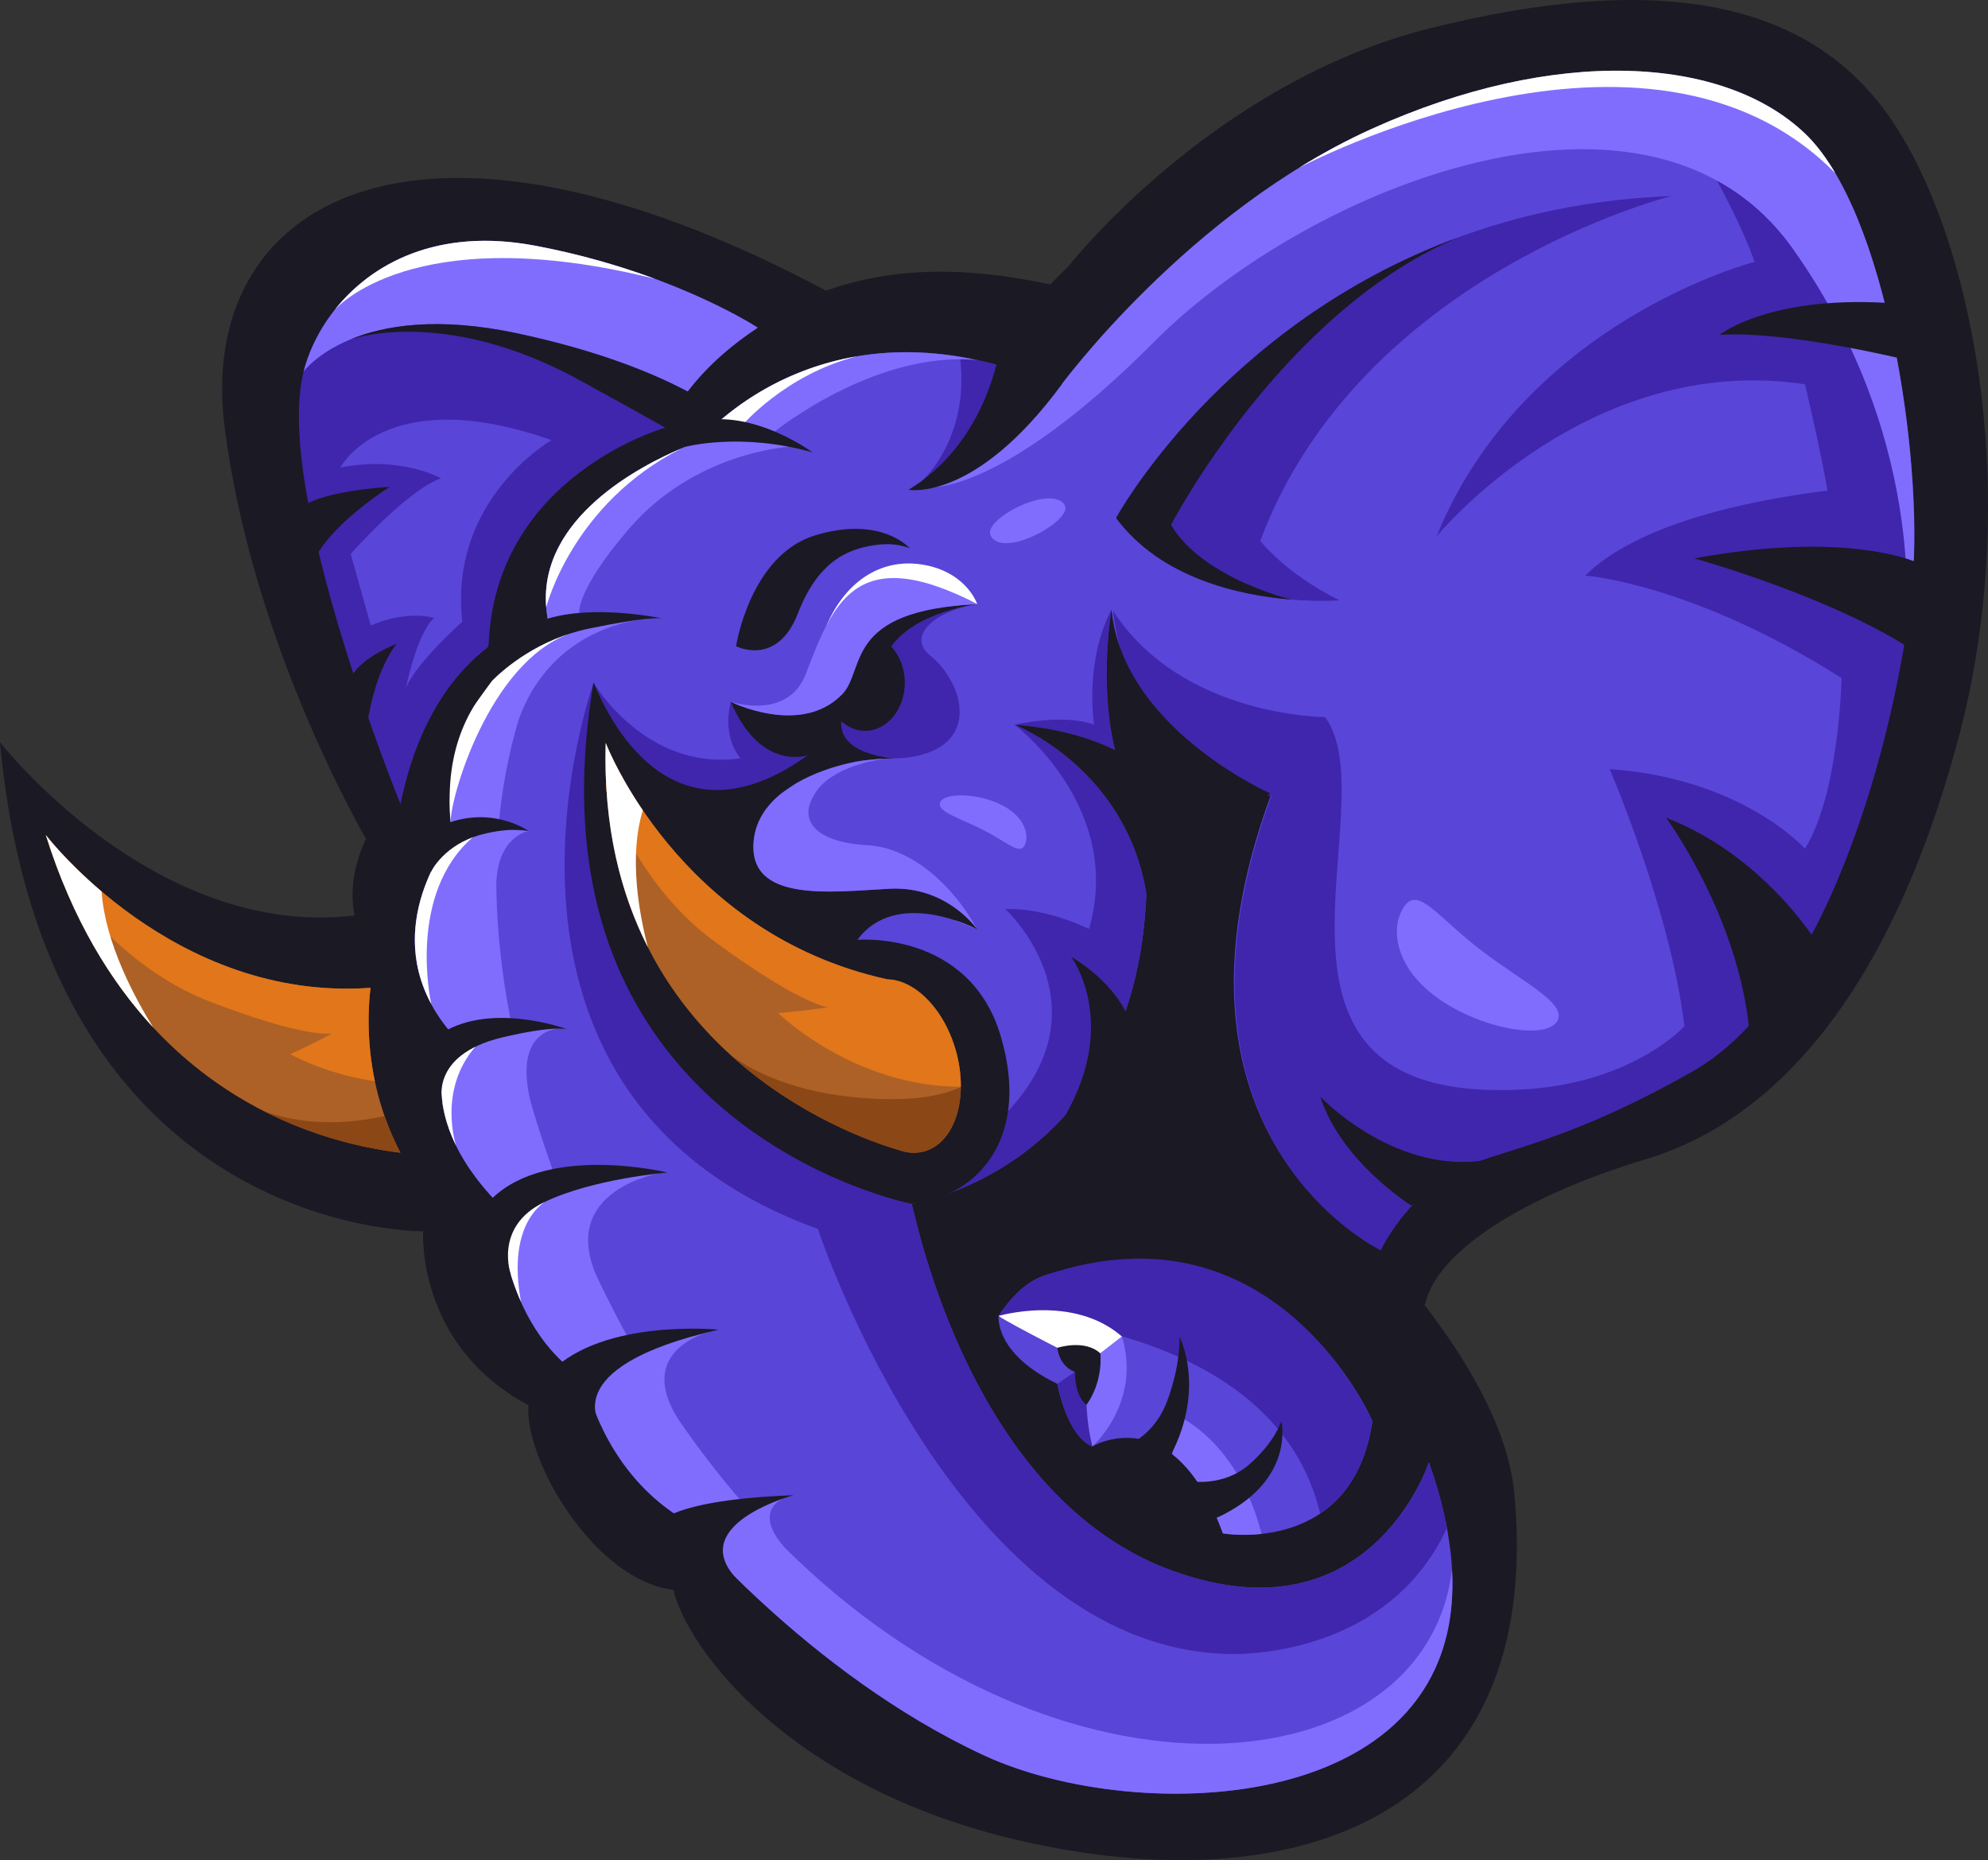
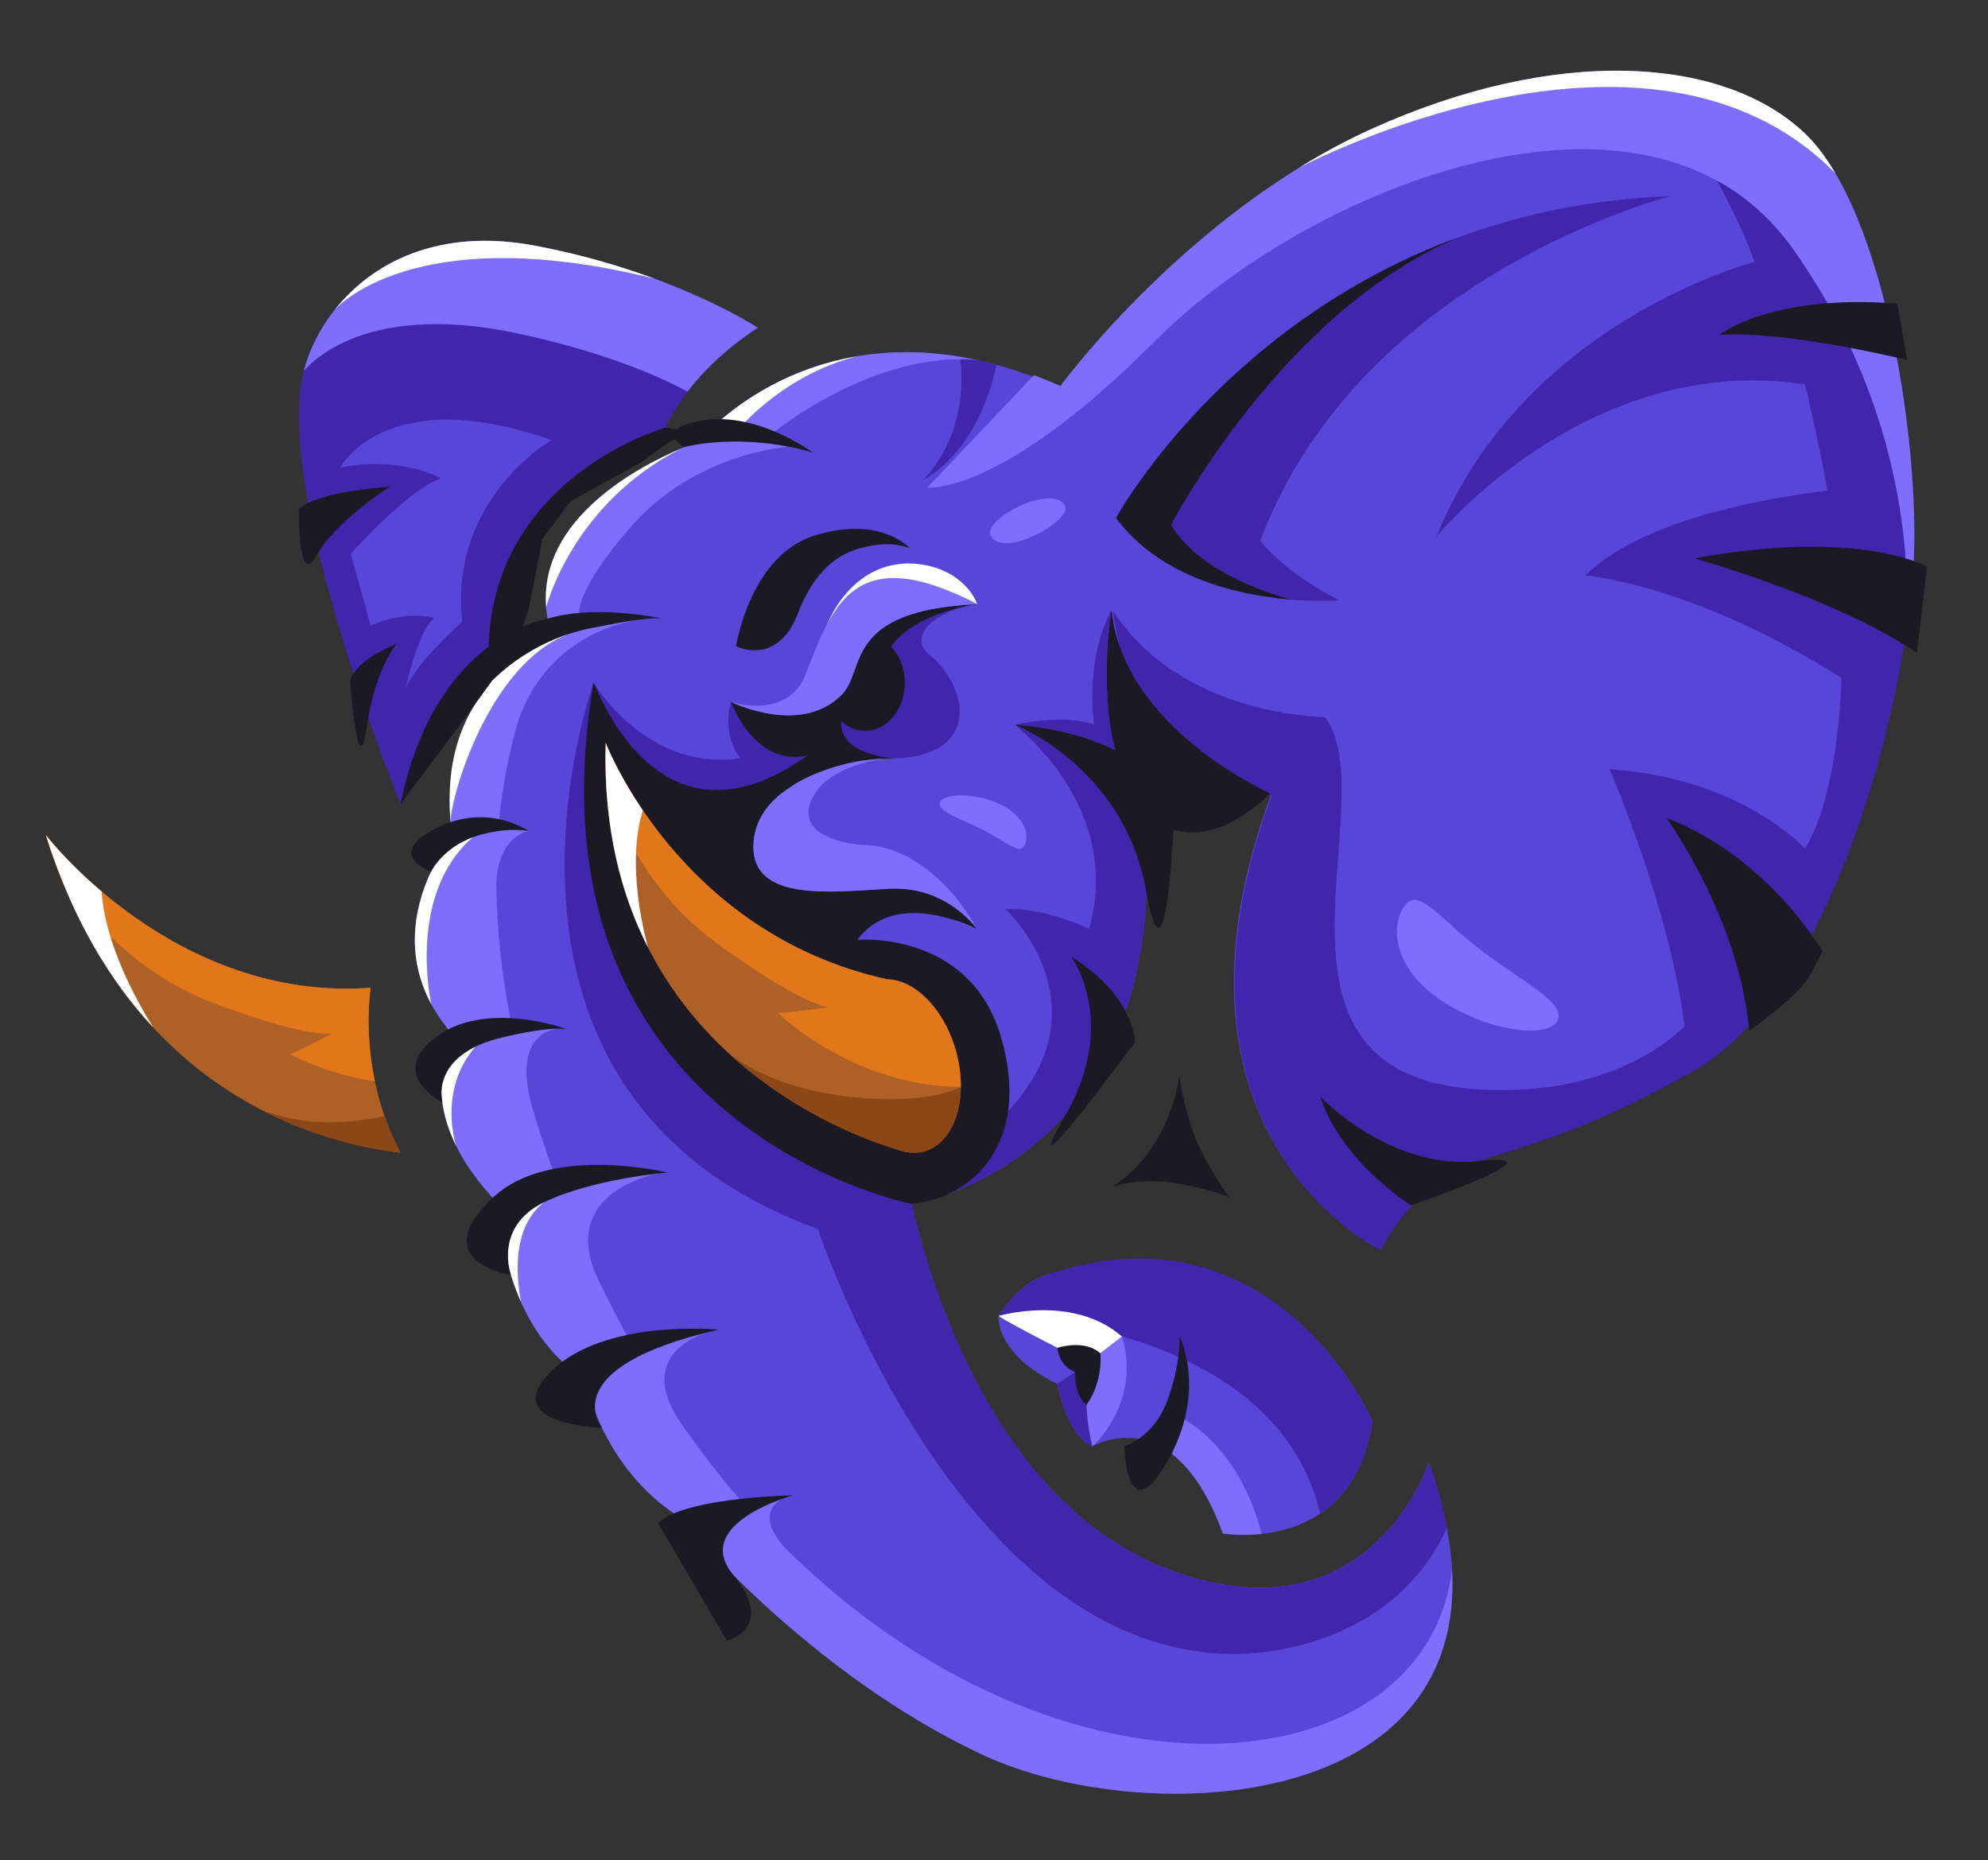
<svg xmlns="http://www.w3.org/2000/svg" id="Layer_2" data-name="Layer 2" viewBox="0 0 2827.19 2645.26">
  <rect x="0" y="0" width="2827.19" height="2645.26" fill="#333333" stroke="none" />
  <defs>
    <style>
      .cls-1 {
        fill: #5945d8;
      }

      .cls-1, .cls-2, .cls-3, .cls-4, .cls-5, .cls-6, .cls-7, .cls-8 {
        stroke-width: 0px;
      }

      .cls-2 {
        fill: #4026ac;
      }

      .cls-3 {
        fill: #1b1924;
      }

      .cls-4 {
        fill: #e1761a;
      }

      .cls-5 {
        fill: #ad6126;
      }

      .cls-6 {
        fill: #806dfe;
      }

      .cls-7 {
        fill: #8c4716;
      }

      .cls-8 {
        fill: #fff;
      }
    </style>
  </defs>
  <g id="Layer_5" data-name="Layer 5">
    <g>
-       <path class="cls-3" d="M2679.72,156.18c-120.42-161.65-336.32-193.11-645.52-116.09-309.2,77.03-513.87,337.55-513.87,337.55l-26.73,26.98c-135.61-29.29-233.87-21.09-318.96,8.68-586.35-312.38-896.36-125.31-855.13,194.74,36.05,279.83,168.3,527.31,200.97,585.09-29.5,61.06-15.99,108.71-15.99,108.71C219.15,1336.56,0,1055.57,0,1055.57c64.78,703.02,601.81,695.43,601.81,695.43,0,0-10.85,161.65,149.72,247.36-6,78.38,94.39,249.53,206.13,262.55,19.53,83.54,165.72,281.81,493.95,356.93,386.52,88.47,745.3-27.06,701.94-493.63-7.86-84.61-57.62-177.29-127.84-268.71.87-1.43,1.54-2.99,1.99-4.69,18.44-70.52,134.53-148.63,314.62-202.88,180.09-54.25,343.92-233.26,441.19-591.82,97.27-358.56,18.58-735.68-103.78-899.93Z" />
      <path class="cls-8" d="M844.06,970.95s79.2,120.42,213.73,100.9c0,0-31.46-21.7-18.44-73.77,0,0,32.55,40.14,58.59,43.4,26.04,3.25,65.09,29.29,65.09,29.29,0,0-55.33,70.52-119.34,77.03-64.01,6.51-141.01-47.62-152.42-68.29-11.41-20.67-36.36-52.13-47.21-108.55Z" />
      <path class="cls-1" d="M2565.81,191.98c-116.09-110.66-354.76-124.76-616.23-6.51-261.46,118.25-442.64,365.61-442.64,365.61-331.98-147.55-513.16,77.03-513.16,77.03,0,0-258.05,85.71-212.02,264.72,0,0-33.94,23.12-68.64,65.06-42.69,51.59-86.53,131.66-69.77,232.2,0,0-121.51,144.29,2.17,283.16,0,0-69.42,101.98,63.47,238.68,0,0,1.62,172.5,123.13,249.53,0,0,22.78,124.76,133.44,195.28,0,0,181.6,222.76,433.96,339.58,248.44,115,808.26,79.2,632.5-416.6,0,0-83.54,256.53-365.61,153.76-282.08-102.77-361.27-489-369.95-521.55,0,0,380.55-58.55,329.86-561.48l181.13-20.03c-179.01,487.12,155.14,645.52,155.14,645.52,0,0,28.21-60.75,88.96-101.98,60.75-41.23,149.72-35.8,354.76-151.89s297.26-520.76,312.45-694.34-36.89-525.1-152.97-635.76ZM1619.2,1125.84h0s0,0,0,0h0Z" />
      <path class="cls-2" d="M1311.7,683.29c86.01-47.86,105.11-164.41,105.13-164.58-17.74-4.83-34.96-8.57-51.64-11.35,14.67,116-53.49,175.93-53.49,175.93Z" />
      <path class="cls-2" d="M844.06,970.95s74.54,126.93,209.07,107.41c0,0-26.81-28.21-13.79-80.28,0,0,32.55,40.14,58.59,43.4,26.04,3.25,65.09,29.29,65.09,29.29,0,0-55.33,70.52-119.34,77.03-64.01,6.51-141.01-47.62-152.42-68.29-11.41-20.67-36.36-52.13-47.21-108.55Z" />
      <path class="cls-6" d="M2065.01,2231.84c-37.48,310.16-553.72,361.73-949.48-31.39-46.02-52.31-1.7-69.45-1.7-69.45l-36.84,5.14-15.59,6.84c-33.46-37.94-65.78-79.34-96.58-124.31-63.1-98.8,43.72-124.53,43.72-124.53-23.97-6.58-103.19,20.92-103.19,20.92l-3.63,2.48c-18.83-33.19-36.88-67.98-54.01-104.43-51.31-120.11,88.55-144.32,88.55-144.32h-96.09l-46.31,16.14c-14.88-39.7-27.67-78.14-38.53-115.35-27.46-106.18,39.45-106.79,39.45-106.79l-23.74-3.64-41.49,7.83c-13.39-63.95-20.76-123.92-23-180.12,0-3.95-.14-8.24-.44-12.94-.15-5.79-.25-11.55-.29-17.26,2.18-68.21,45.91-74.86,45.91-74.86l-43.03-3.12c4.6-55.63,14.52-107.01,28.63-154.42,49.99-141.19,187.89-144.65,187.89-144.65l-66.69-.2-69.59,18.2c4-7.59,8.12-15.04,12.34-22.36l22.44-3.57s-4.97-31.68,71-119.87c94.39-109.58,227.71-116.39,227.71-116.39,0,0-59.55-20.31-62.08-21.72-.45-.25-3.44.28-8.06,1.3.69-.46,1.39-.91,2.08-1.36h47.33s143-115.61,288.06-101.55c-33.5-7.29-64.98-10.7-94.42-11.14.02,0,.03,0,.03,0-.22,0-.44,0-.67,0-2.55-.03-5.09-.04-7.61-.04-.4,0-.8,0-1.2,0-11.97.08-23.58.65-34.84,1.65-.11.01-.22.02-.34.03-2.64.24-5.27.5-7.87.78-.35.04-.7.08-1.05.12-2.38.27-4.74.55-7.08.85-.43.06-.86.11-1.29.17-2.28.3-4.55.62-6.8.96-.42.06-.84.13-1.26.19-2.3.35-4.57.72-6.84,1.1-.33.06-.67.11-1,.17-2.44.42-4.86.86-7.26,1.32-.14.03-.27.05-.41.08-13.01,2.5-25.45,5.56-37.32,9.05-.15.04-.29.09-.44.13-2.19.65-4.36,1.31-6.51,1.98-.24.07-.47.15-.7.22-2.08.66-4.14,1.32-6.18,2-.24.08-.48.16-.72.24-2.07.7-4.13,1.4-6.17,2.13-.17.06-.33.12-.5.18-13.41,4.77-25.99,10.04-37.73,15.61-.06.03-.12.06-.18.09-1.86.89-3.71,1.78-5.53,2.68-.15.07-.3.15-.45.22-1.75.87-3.47,1.74-5.18,2.62-.16.08-.32.17-.49.25-1.72.89-3.43,1.78-5.11,2.68-.11.06-.22.12-.33.18-10.88,5.82-20.92,11.83-30.1,17.82-.09.06-.17.11-.26.17-1.41.92-2.8,1.84-4.17,2.76-.16.11-.32.22-.49.33-1.3.87-2.58,1.75-3.84,2.62-.18.12-.36.25-.54.37-1.25.87-2.49,1.74-3.71,2.6-.16.11-.31.22-.47.33-1.28.91-2.53,1.81-3.77,2.71-.08.06-.15.11-.23.17-5.34,3.9-10.31,7.73-14.88,11.43-.08.06-.15.12-.23.18-1.03.83-2.04,1.66-3.03,2.47-.19.16-.38.32-.57.47-.86.71-1.71,1.42-2.54,2.13-.24.21-.48.41-.73.62-.77.65-1.52,1.3-2.27,1.94-.26.22-.52.45-.78.67-.71.62-1.41,1.23-2.1,1.84-.25.22-.5.44-.75.66-.68.61-1.35,1.2-2.01,1.8-.23.21-.46.41-.69.62-.69.62-1.36,1.23-2.02,1.84-.18.16-.36.33-.53.49-.8.74-1.58,1.46-2.33,2.17-.02.02-.05.04-.07.06-.02.02-.04.04-.06.05h0c-12.87,12.12-19.41,20.23-19.41,20.23,0,0-7,2.32-18.48,7.01-1.37.38-2.13.59-2.13.59l-.95.68c-61.04,25.38-228.25,109.46-190.46,256.44,0,0-5.08,3.47-13.31,10.13l-4.11,1.07-1.75,3.78c-13.02,11.02-31.13,27.92-49.47,50.08-42.69,51.59-86.53,131.66-69.77,232.2,0,0-121.51,144.29,2.17,283.16,0,0-69.42,101.98,63.47,238.68,0,0,1.62,172.5,123.13,249.53,0,0,22.78,124.76,133.44,195.28,0,0,181.6,222.76,433.96,339.58,220.12,101.89,684.64,85.4,665.48-264.49Z" />
      <path class="cls-8" d="M773.61,1709.77h-27.15l-32.97,25.1-2.16,6.84c3.26,26.67,11.03,67.91,29.57,109.56-.92-7.71-21.93-99.19,32.7-141.5Z" />
      <path class="cls-8" d="M675.98,1488.6h-38.16c-9.74,24.03-21.63,74.7,10.75,140.52,0,0-26.43-78.53,27.41-140.52Z" />
      <path class="cls-8" d="M640.86,1169.48c-1.08-33.63,53.96-225.6,168.16-267.97l-45.18,3.6-1.25,2.7c-13.02,11.02-38.3,30.12-56.64,52.29-33.12,40.04-74.86,96.56-65.09,209.39Z" />
      <path class="cls-8" d="M613.29,1427.75c-1.43-6.49-33.38-156.78,58.99-237.01l-7.55-10.41-22.38,3.24c.31,2.17.63,4.34,1,6.53,0,0-96.41,114.49-30.06,237.66Z" />
      <path class="cls-8" d="M1218.54,506.75c-.33.06-.67.11-1,.17-2.44.42-4.86.86-7.26,1.32-.14.03-.27.05-.41.08-13.01,2.5-25.45,5.56-37.32,9.05-.15.04-.29.09-.44.13-2.19.65-4.36,1.31-6.51,1.98-.24.07-.47.15-.7.22-2.08.66-4.14,1.32-6.18,2-.24.08-.48.16-.72.24-2.07.7-4.13,1.4-6.17,2.13-.17.06-.33.12-.5.18-13.41,4.77-25.99,10.04-37.73,15.61-.06.03-.12.06-.18.09-1.86.89-3.71,1.78-5.53,2.68-.15.07-.3.15-.45.22-1.75.87-3.47,1.74-5.18,2.62-.16.08-.32.17-.49.25-1.72.89-3.43,1.78-5.11,2.68-.11.06-.22.12-.33.18-10.88,5.82-20.92,11.83-30.1,17.82-.09.06-.17.11-.26.17-1.41.92-2.8,1.84-4.17,2.76-.16.11-.32.22-.49.33-1.3.87-2.58,1.75-3.84,2.62-.18.12-.36.25-.54.37-1.25.87-2.49,1.74-3.71,2.6-.16.11-.31.22-.47.33-1.28.91-2.53,1.81-3.77,2.71-.08.06-.15.11-.23.17-5.34,3.9-10.31,7.73-14.88,11.43-.08.06-.15.12-.23.18-1.03.83-2.04,1.66-3.03,2.47-.19.16-.38.32-.57.47-.86.71-1.71,1.42-2.54,2.13-.24.21-.48.41-.73.62-.77.65-1.52,1.3-2.27,1.94-.26.22-.52.45-.78.67-.71.62-1.41,1.23-2.1,1.84-.25.22-.5.44-.75.66-.68.61-1.35,1.2-2.01,1.8-.23.21-.46.41-.69.62-.69.62-1.36,1.23-2.02,1.84-.18.16-.36.33-.53.49h39.3s61.02-72.67,163.58-98.85Z" />
      <path class="cls-8" d="M969.82,637.39c-58.54,24.7-203.36,99.01-193.03,226.2,0,0,36.71-147.64,193.03-226.2Z" />
      <path class="cls-2" d="M1763.05,2352.1c50.19-1.49,220.42-18.61,294.81-179.31-5.49-29.04-13.93-60.03-25.64-93.07,0,0-83.54,256.53-365.61,153.76-282.08-102.77-361.27-489-369.95-521.55,0,0,21.9-3.37,54.48-15.43l-13.45-7.35-346.09-369.95-147.36-348.26s-210.47,584.77,318.96,776.79c0,0,201.71,612.28,599.84,604.36Z" />
      <path class="cls-2" d="M1272.6,1078.35s58.59,1.7,82.45-33.32,0-87.1-32.55-113.14c-32.55-26.04,4.34-62.92,67.26-72.69l-81.37,15.19-63.19,47.6-6.24,57.64-32.16,37.66-22.71,16.11,9.81,33.32,78.69,11.63Z" />
      <path class="cls-2" d="M1295.38,1709.77l1.76,2.06c16.13-2.75,317.8-59.33,333.22-441.51-.32-1.7-.64-3.43-.97-5.23-31.6-174.54-186.46-234.47-186.46-234.47,0,0,155.91,117.17,105.83,290.34-37.19-17.07-78.2-29.12-119.14-28.29,0,0,147.09,134.65,3.17,288.36l-137.41,128.75Z" />
      <path class="cls-2" d="M1905.1,853.78s-218.07,17.36-317.88-117.17c0,0,237.59-437.22,789.81-457.83,0,0-442.64,110.66-584.77,490.38,0,0,35.8,46.65,112.83,84.62Z" />
      <path class="cls-1" d="M1420.14,1871.42s-6.51,53.16,83.54,96.56c0,0,13.02,73.77,49.91,88.96,0,0,115-69.43,185.52,123.68,0,0,184.43,32.55,212.64-159.48,0,0-130.51-309.2-463.26-208.3-27.22,8.25-49.91,30.38-68.35,58.59Z" />
      <path class="cls-6" d="M1676.95,2014.63l-9.6,53.66c25.05,19.56,50.44,53.94,71.76,112.33,0,0,23.5,4.14,54.99.75-33.14-130.42-117.15-166.74-117.15-166.74Z" />
      <path class="cls-2" d="M1877.5,2152.5c34.31-23.03,64.2-62.93,74.25-131.36,0,0-137.02-317.88-463.26-208.3-26.97,9.06-49.91,30.38-68.35,58.59,0,0,392.42,7.59,457.35,281.08Z" />
      <g>
        <path class="cls-2" d="M1580.71,866.8c-39.06,74.86-24.79,163.82-24.79,163.82-43.24-16.27-112.99,0-112.99,0,61.96,4.62,108.62,19.2,143.05,36.1-23.6-92.06-5.26-199.92-5.26-199.92Z" />
        <path class="cls-2" d="M1442.93,1030.62l12.26,5.56c-7.7-3.8-12.26-5.56-12.26-5.56Z" />
      </g>
      <path class="cls-3" d="M1523.21,1360.43s69.27,91.52-8.76,226.94c-78.03,135.42,99.89-105.43,99.89-105.43,0,0-1.08-66.18-91.13-121.51Z" />
      <path class="cls-3" d="M1128.3,2126.37s-146.65,39.71-85.26,113.7c61.39,73.99-9.13,93.52-9.13,93.52l-97.64-167.08s17.36-33.63,192.03-40.14Z" />
      <path class="cls-3" d="M856.32,2030.52s-71.93-85.32,165.67-139.57c0,0-162.74-16.27-238.68,59.67-75.94,75.94,73.01,79.9,73.01,79.9Z" />
      <path class="cls-3" d="M726.61,1813.13s-25.1-68.4,47.01-103.36c69.36-33.63,175.68-42.31,175.68-42.31,0,0-167.7-40.79-248.44,35.8-96.84,91.87,25.76,109.87,25.76,109.87Z" />
      <path class="cls-3" d="M629.25,1567.65s-19.53-67.26,84.62-92.22c72.44-17.36,92.58-11.79,92.58-11.79,0,0-114.28-42.46-185.88,10.71-71.6,53.16,8.68,93.3,8.68,93.3Z" />
      <path class="cls-3" d="M613.08,1239.5s18.34-38.56,71.5-52.66c42.41-11.25,67.16-5.04,67.16-5.04,0,0-58.48-41.61-132.26-3.64-73.77,37.97-6.4,61.34-6.4,61.34Z" />
      <path class="cls-2" d="M1077.66,465.99c-10.28-6.62-129.55-81.45-317.14-116.69-196.37-36.89-304.25,82.33-328.73,179.01-43.4,171.42,137.78,615.14,137.78,615.14,0,0,33.63-81.37,70.52-125.85,36.89-44.48,91.13-187.69,119.34-251.7,28.21-64.01,154.06-122.59,154.06-122.59l32.7-35.07c30.49-63.65,82.97-110.25,131.47-142.25Z" />
      <path class="cls-1" d="M483.87,665s64.01-122.59,300.52-39.06c0,0-146.46,83.54-126.93,258.21,0,0-65.11,57.5-80.29,94.39,0,0,15.2-77.03,40.15-99.81,0,0-37.97-11.93-90.05,10.85l-28.51-101.91s79.5-90.12,128.32-107.48c0,0-57.5-32.55-143.21-15.19Z" />
      <path class="cls-3" d="M554.39,692.13s-77.03,48.82-104.15,97.64c-27.12,48.82-25.16-65.07-25.16-65.07,0,0,14.31-23.89,129.31-32.57Z" />
      <path class="cls-3" d="M564.15,915.62s-30.38,33.63-42.31,117.17c-12.91,90.4-23.87-65.09-23.87-65.09,0,0,4.09-26.87,66.18-52.08Z" />
      <path class="cls-6" d="M1077.66,465.99c-10.28-6.62-129.55-81.45-317.14-116.69-196.37-36.89-304.25,82.33-328.73,179.01,0,0,74.86-103.07,303.77-54.25,115.93,24.72,193.73,56.96,242.29,82.76,29.12-38.18,65.46-68.16,99.8-90.83Z" />
      <path class="cls-8" d="M931.28,396.47c-47.3-17.5-104.8-34.78-170.76-47.18-138.08-25.94-232.41,25.31-284.75,91.63.03-.03,108.99-130.69,455.51-44.45Z" />
-       <path class="cls-3" d="M825.62,541.32c60.84,33.46,98.09,54.18,120.58,66.92l55.42-59.44h0s-12.96,13.9-12.96,13.9c-47.5-26.63-128.16-62-253.09-88.64-114.59-24.44-190.58-10.82-237.89,8.88.81-.3,133.26-48.69,327.94,58.38Z" />
      <path class="cls-3" d="M1581.8,1688.07s39.06-15.19,96.56-4.34c57.5,10.85,70.52,19.53,70.52,19.53,0,0-36.89-48.82-53.16-96.56-16.27-47.74-18.44-79.2-18.44-79.2,0,0-8.68,103.07-95.47,160.57Z" />
      <path class="cls-2" d="M2720.93,812.99c.06-.92.11-1.85.17-2.78.09-1.54.18-3.09.26-4.65.05-.97.1-1.95.15-2.93.08-1.57.15-3.16.21-4.75.04-.97.08-1.94.12-2.92.06-1.7.12-3.42.18-5.15.03-.88.06-1.75.08-2.63.06-2.11.11-4.25.15-6.39.01-.51.03-1.02.03-1.54.05-2.7.09-5.43.12-8.18,0-.52,0-1.05,0-1.58.02-2.21.03-4.43.03-6.68,0-.89,0-1.79,0-2.68,0-1.91-.01-3.82-.02-5.75,0-1-.02-2-.03-3-.02-1.87-.04-3.75-.07-5.65-.02-1.01-.03-2.02-.05-3.03-.04-1.97-.08-3.94-.13-5.93-.02-.93-.04-1.86-.07-2.8-.06-2.25-.13-4.51-.2-6.79-.02-.68-.04-1.35-.06-2.03-.2-6-.46-12.08-.76-18.22-.04-.73-.08-1.46-.11-2.19-.12-2.32-.24-4.64-.37-6.98-.05-.97-.11-1.94-.17-2.91-.12-2.13-.25-4.27-.39-6.42-.03-.49-.06-.98-.09-1.48,0,0,0,0,0,0-8.34-129.69-37.25-285.25-86.18-394.47l-199.19-48.42s39.06,67.46,60.75,128.38c0,0-327.64,83.77-452.41,390.59,0,0,214.81-263.29,524.01-216.51,0,0,20.66,86.05,32.05,151.1-116.81,14.73-270.2,47.62-344.51,120.89,0,0,151.89,10.88,364.53,145.79,0,0-3.25,164.29-52.08,242.62,0,0-88.96-100.09-277.74-113.15,0,0,86.79,201.28,106.32,365.56,0,0-74.3,83.02-235.43,90.3-422.35,19.09-183.35-403.64-275.57-529.85,0,0-203.96,0-301.6-151.23,0,0,14.04,138.29,83.54,174.08,80.28,41.34,51.85,84.43,44.48,113.15l97.64-25.02c-179.01,488.51,155.14,647.35,155.14,647.35,0,0,28.21-60.93,88.96-102.27,60.75-41.34,149.72-35.9,354.76-152.32s297.26-522.23,312.45-696.31c.2-2.31.39-4.65.57-7.02.06-.76.11-1.54.16-2.3.12-1.63.23-3.26.33-4.91Z" />
      <path class="cls-3" d="M2369.44,1162.98s103.07,139.95,118.25,302.69c0,0,70.52-48.45,87.34-80.64l16.82-32.19s-75.94-133.44-222.41-189.86Z" />
      <path class="cls-3" d="M1587.22,736.61c64.03,86.31,176.73,110.1,249.31,116.07h0s-126.71-30.36-171.19-106.3c0,0,158.3-304.68,409.82-409.27-338.13,123.88-487.93,399.51-487.93,399.51Z" />
      <path class="cls-3" d="M1580.71,866.8s-18.34,107.87,5.26,199.92c-34.43-16.9-81.09-31.48-143.05-36.1,0,0,154.86,59.92,186.46,234.47,23.81,131.52,35.23-8.53,39.41-85.57,67.62,23.06,137.57-51.26,137.57-51.26,0,0-209.39-92.22-225.66-261.46Z" />
      <path class="cls-6" d="M2719.86,825.57c15.19-173.59-36.89-525.1-152.97-635.76-116.09-110.66-354.76-124.76-616.23-6.51-261.46,118.25-442.64,365.61-442.64,365.61-12.75-5.67-25.28-10.78-37.58-15.38l-151.51,159.68s103.38,13.02,322.53-207.22c219.15-220.24,706.28-416.6,908.07-132.36,201.42,283.72,158.67,560.86,158.51,561.88,5.68-33.88,9.58-64.41,11.82-89.94Z" />
      <path class="cls-3" d="M1423.4,1474.34c-44.48-151.89-204.13-137.78-204.13-137.78,56.25-75.94,170.49-14.84,170.49-14.84,0,0-42.31-62.19-124.76-57.85-82.45,4.34-201.79,20.61-193.11-68.35,5.37-55.05,58.93-84.75,98.98-99.4,1.28-.37,2.64-.84,4.09-1.46,0,0,0,0,0,0,22.71-7.93,40.14-10.88,40.14-10.88l-.25-.17c29.81-5.22,57.75-5.25,57.75-5.25-85.71-7.59-75.94-52.08-75.94-52.08l-.38.11c.17-.16.33-.33.5-.49,9.37,8.41,20.96,13.4,33.52,13.4,31.16,0,56.42-30.6,56.42-68.35,0-20.59-7.52-39.04-19.41-51.57.68-.89,1.36-1.78,2.05-2.68,36.89-47.74,120.42-57.5,120.42-57.5-190.94,8.68-158.4,93.3-192.03,128.02-58.72,60.61-158.4,10.85-158.4,10.85,42.31,99.81,109.58,75.94,109.58,75.94-218.07,156.23-304.05-107.85-304.86-103.07-106.32,631.42,452.09,740.99,452.09,740.99,85.71-7.59,171.73-85.71,127.25-237.59Z" />
      <path class="cls-8" d="M1389.77,859.2s-14.1-43.4-72.69-55.33c-60.29-12.28-113.75,19.96-142.12,86.79,34-51.78,93.83-94.58,214.81-31.46Z" />
      <path class="cls-6" d="M1197.74,987.22c33.63-34.72,1.08-119.34,192.03-128.02-174.67-91.13-206.13,2.17-244.1,99.81-25.68,66.03-106.32,39.06-106.32,39.06,0,0,99.68,49.76,158.4-10.85Z" />
      <path class="cls-3" d="M1046.79,918.93s58.24,30.23,87.99-46.82c31.3-81.07,78.91-92.17,109.51-96.91,30.6-4.74,49.66,4.69,49.66,4.69,0,0-40.84-47.52-135.23-18.37-92.19,28.47-111.94,157.42-111.94,157.42Z" />
      <g>
        <path class="cls-5" d="M1285.82,1398s.02,0,.02,0c0,0-.02,0-.02,0-7.96-3.32-16.06-5.15-24.08-5.3-297.27-65.37-400.32-336.05-400.32-336.05-12.76,431.96,347.6,558.48,416.26,578.64,3.72,1.36,7.47,2.39,11.22,3.07h0c8.7,1.58,17.4,1.3,25.84-1.11,43.65-12.46,63.55-76.83,44.44-143.79-13.36-46.82-42.26-82.5-73.36-95.47Z" />
        <path class="cls-7" d="M1222.69,1561.14c-90.83-7.66-148.77-35.36-183.91-60.95,97.14,88.3,204.54,125.02,238.9,135.11,3.72,1.36,7.47,2.39,11.22,3.07h0c8.7,1.58,17.4,1.3,25.84-1.11,31.95-9.12,51.17-46.05,51.69-91.45-26.66,12.67-70.77,21.49-143.74,15.33Z" />
        <path class="cls-4" d="M1366.43,1545.6c.17-16.57-2.15-34.26-7.25-52.14-13.36-46.82-42.26-82.5-73.36-95.47-7.96-3.32-16.06-5.15-24.08-5.3-297.27-65.37-400.32-336.05-400.32-336.05-.7,23.82-.27,46.71,1.18,68.7,21.42,58.27,67.19,150.93,156.13,215.54,100.32,72.89,142.88,88.59,158.78,91.69-25.25,3.51-49.56,6.4-70.91,8.12,0,0,106.31,104.54,259.83,104.89Z" />
        <path class="cls-8" d="M914.17,1152.4c-36.98-54.34-52.75-95.75-52.75-95.75-3.5,118.51,21.09,214.03,60.03,290.67-12.06-45.79-27.73-128.26-7.28-194.92Z" />
      </g>
      <g>
        <path class="cls-5" d="M526.96,1404.77c-280.51,20.32-461.75-217.19-461.75-217.19,112.99,359.8,376.71,436.14,504.16,451.66-51.29-98.51-47.48-193.41-42.41-234.47Z" />
        <path class="cls-4" d="M533.13,1537.73c-12.17-57.72-9.43-106.51-6.17-132.97-280.51,20.32-461.75-217.19-461.75-217.19,7.57,24.12,15.83,46.96,24.67,68.6,38.86,52.04,110.94,131.25,211.3,169.33,113.21,42.95,156,45.9,171.04,44.22-20.97,11.13-41.34,21.34-59.5,29.5,0,0,50.07,28.22,120.41,38.5Z" />
        <path class="cls-8" d="M144.49,1267.8c-51.18-43.4-79.27-80.22-79.27-80.22,37.68,120,92.14,208.47,152.71,273.67-26.35-42.32-68.48-120.38-73.44-193.45Z" />
        <path class="cls-7" d="M546.91,1587.23c-77.73,16.77-135.15,6.64-173.32-7.89,74.69,38.33,145.74,53.8,195.79,59.89-9.14-17.54-16.52-34.97-22.47-52.01Z" />
      </g>
      <g>
        <path class="cls-6" d="M1389.77,1321.72s-13.33-7.13-33.12-13.49l33.12,13.49Z" />
        <path class="cls-6" d="M1233.73,1201.99c-74.06-3.96-103.51-36.2-70.71-79.31,27.12-35.65,93.3-43.24,93.3-43.24l-5.13-.17c-10.22.72-23.09,2.02-36.34,4.34l.25.17s-17.43,2.95-40.14,10.88c0,0,0,0,0,0-1.45.62-2.8,1.09-4.09,1.46-12.16,4.45-25.56,10.29-38.49,17.8l-21.54,14.71c-20.25,16.38-36.16,38.19-38.96,66.89-8.68,88.96,110.66,72.69,193.11,68.35s124.76,57.85,124.76,57.85c-34.72-63.66-94.39-116.43-156.03-119.73Z" />
      </g>
      <path class="cls-3" d="M2409.58,794.11s199.09,55.02,316.52,134.37l14.37-122.44s-94.39-55.33-330.9-11.93Z" />
      <path class="cls-3" d="M2445.38,476.23s72.69-58.59,252.78-44.48l14.1,80.28s-171.42-42.31-266.89-35.8Z" />
      <g>
-         <path class="cls-3" d="M941.86,879.4c1.3.26,2.01.41,2.01.41,0,0-.48-.22-2.01-.41Z" />
        <path class="cls-3" d="M1001.37,597.74c-21.87,3.39-33.58,7.91-39.16,12.65l-16.02-2.15s-244.05,68.13-251.36,311.43c-46.71,35.41-100.3,101.47-125.25,223.78l80.73-107.27,49.23-67.87c19.21-19.12,66.91-59.68,138.01-74.39,75.45-15.61,98.21-15.28,104.31-14.51-14.18-2.81-101.06-18.7-162.94.43h0s-14.29,2.03-35.63,11.29l8.45-24.33,19.52-100.29,40.63-54.08,100.2-55.02,40.14-29.29,8.11-3.1c4.31,6.16,12.82,10.7,12.82,10.7,0,0,79.2-21.7,182.26,7.59,0,0-77.03-57.5-154.06-45.57Z" />
      </g>
      <path class="cls-2" d="M1503.68,1967.98l43.08-29.29s0,59.67,6.83,118.25c0,0-32.23-6.51-49.91-88.96Z" />
      <path class="cls-8" d="M1420.14,1871.42s106-31.46,175.44,29.29l-48.82,37.97s-110.03-55.33-126.62-67.26Z" />
      <path class="cls-6" d="M1546.76,1938.68s-7.59,64.01,6.83,118.25c0,0,70.2-61.84,41.99-156.23l-48.82,37.97Z" />
      <path class="cls-3" d="M1528.64,1951.01s-21.38-6.28-24.95-34.25c0,0,38.74-12.79,61.16,7.86,0,0,4.7,39.02-19.66,73.19,0,0-16.24-9.52-16.55-46.8Z" />
      <path class="cls-3" d="M1598.84,2056.94s41.34-11.92,61.04-64.54c19.7-52.63,17.53-91.41,17.53-91.41,0,0,40.18,76.96-17.53,177.76-57.71,100.8-61.04-21.8-61.04-21.8Z" />
-       <path class="cls-3" d="M1692.44,2106.43s46.75,8.41,83.47-23.23c36.73-31.64,46.4-62.01,46.4-62.01,0,0,18.19,75.41-72.97,127.56-91.16,52.16-56.91-42.33-56.91-42.33Z" />
-       <path class="cls-3" d="M1292.13,696.46s94.07,18.44,217.75-149.72l-90.81-38.72s-19.54,123.34-126.94,188.44Z" />
      <path class="cls-8" d="M2566.89,189.81c-116.09-110.66-354.76-124.76-616.23-6.51-36.06,16.31-70.59,35.08-103.33,55.31.03-.02,495.44-263.6,762.63,7.62l-2.82-4.88c-12.43-20.35-25.85-37.8-40.26-51.54Z" />
      <path class="cls-6" d="M1514.71,719.72c4.74,12.34-24.29,34.9-53.65,46.18-29.36,11.28-47.94,7.02-52.68-5.32-4.74-12.34,21.15-33.3,50.51-44.58,29.36-11.28,51.08-8.62,55.82,3.72Z" />
      <path class="cls-6" d="M1457.04,1202.33c-7.08,13.68-24.29-4.2-57.35-21.32-33.07-17.11-69.47-26.98-62.39-40.66,7.08-13.68,54.86-12.33,87.93,4.79,33.07,17.11,38.9,43.51,31.81,57.19Z" />
      <path class="cls-6" d="M1998.14,1287.5c19.81-25.61,47.06,16.66,106.49,62.64,59.42,45.97,128.51,78.24,108.7,103.85-19.81,25.61-115.24,6.97-174.66-39-59.42-45.97-60.34-101.87-40.53-127.48Z" />
      <path class="cls-3" d="M2006.51,1714.14s-99.63-62.66-128.85-154.5c0,0,99.52,105.44,225.66,91.54,128.02-14.1-96.81,62.96-96.81,62.96Z" />
    </g>
  </g>
</svg>